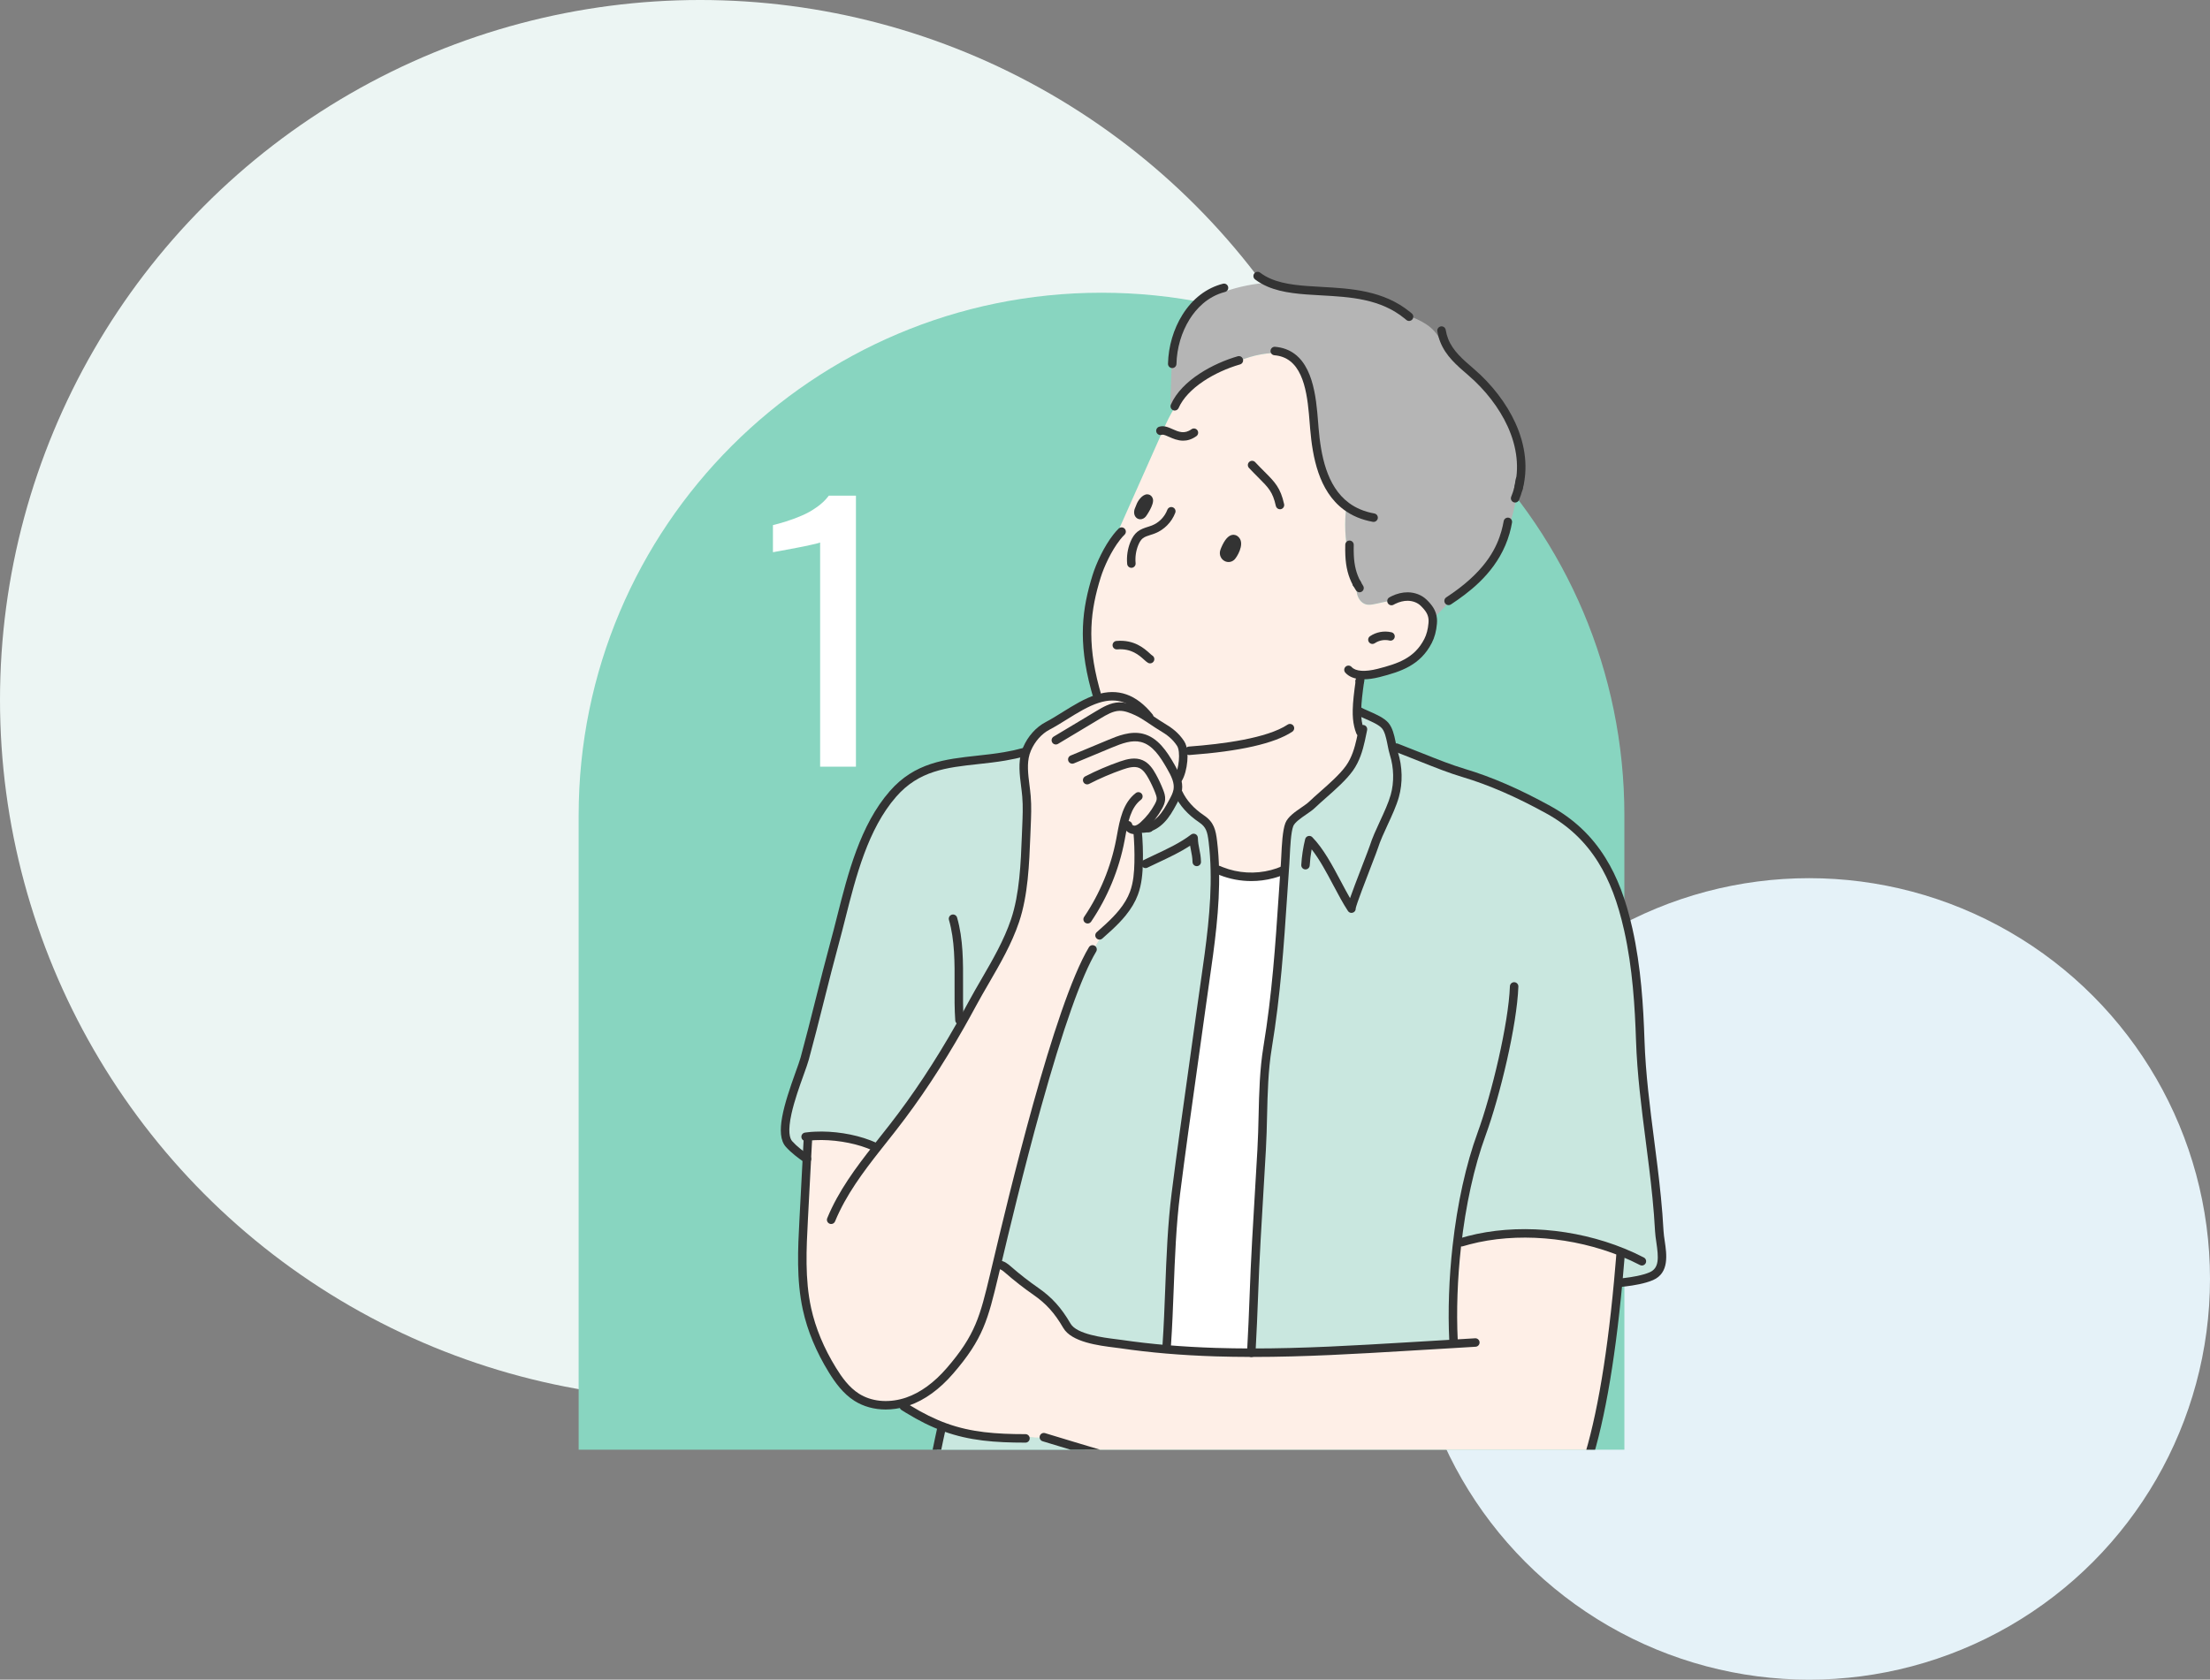
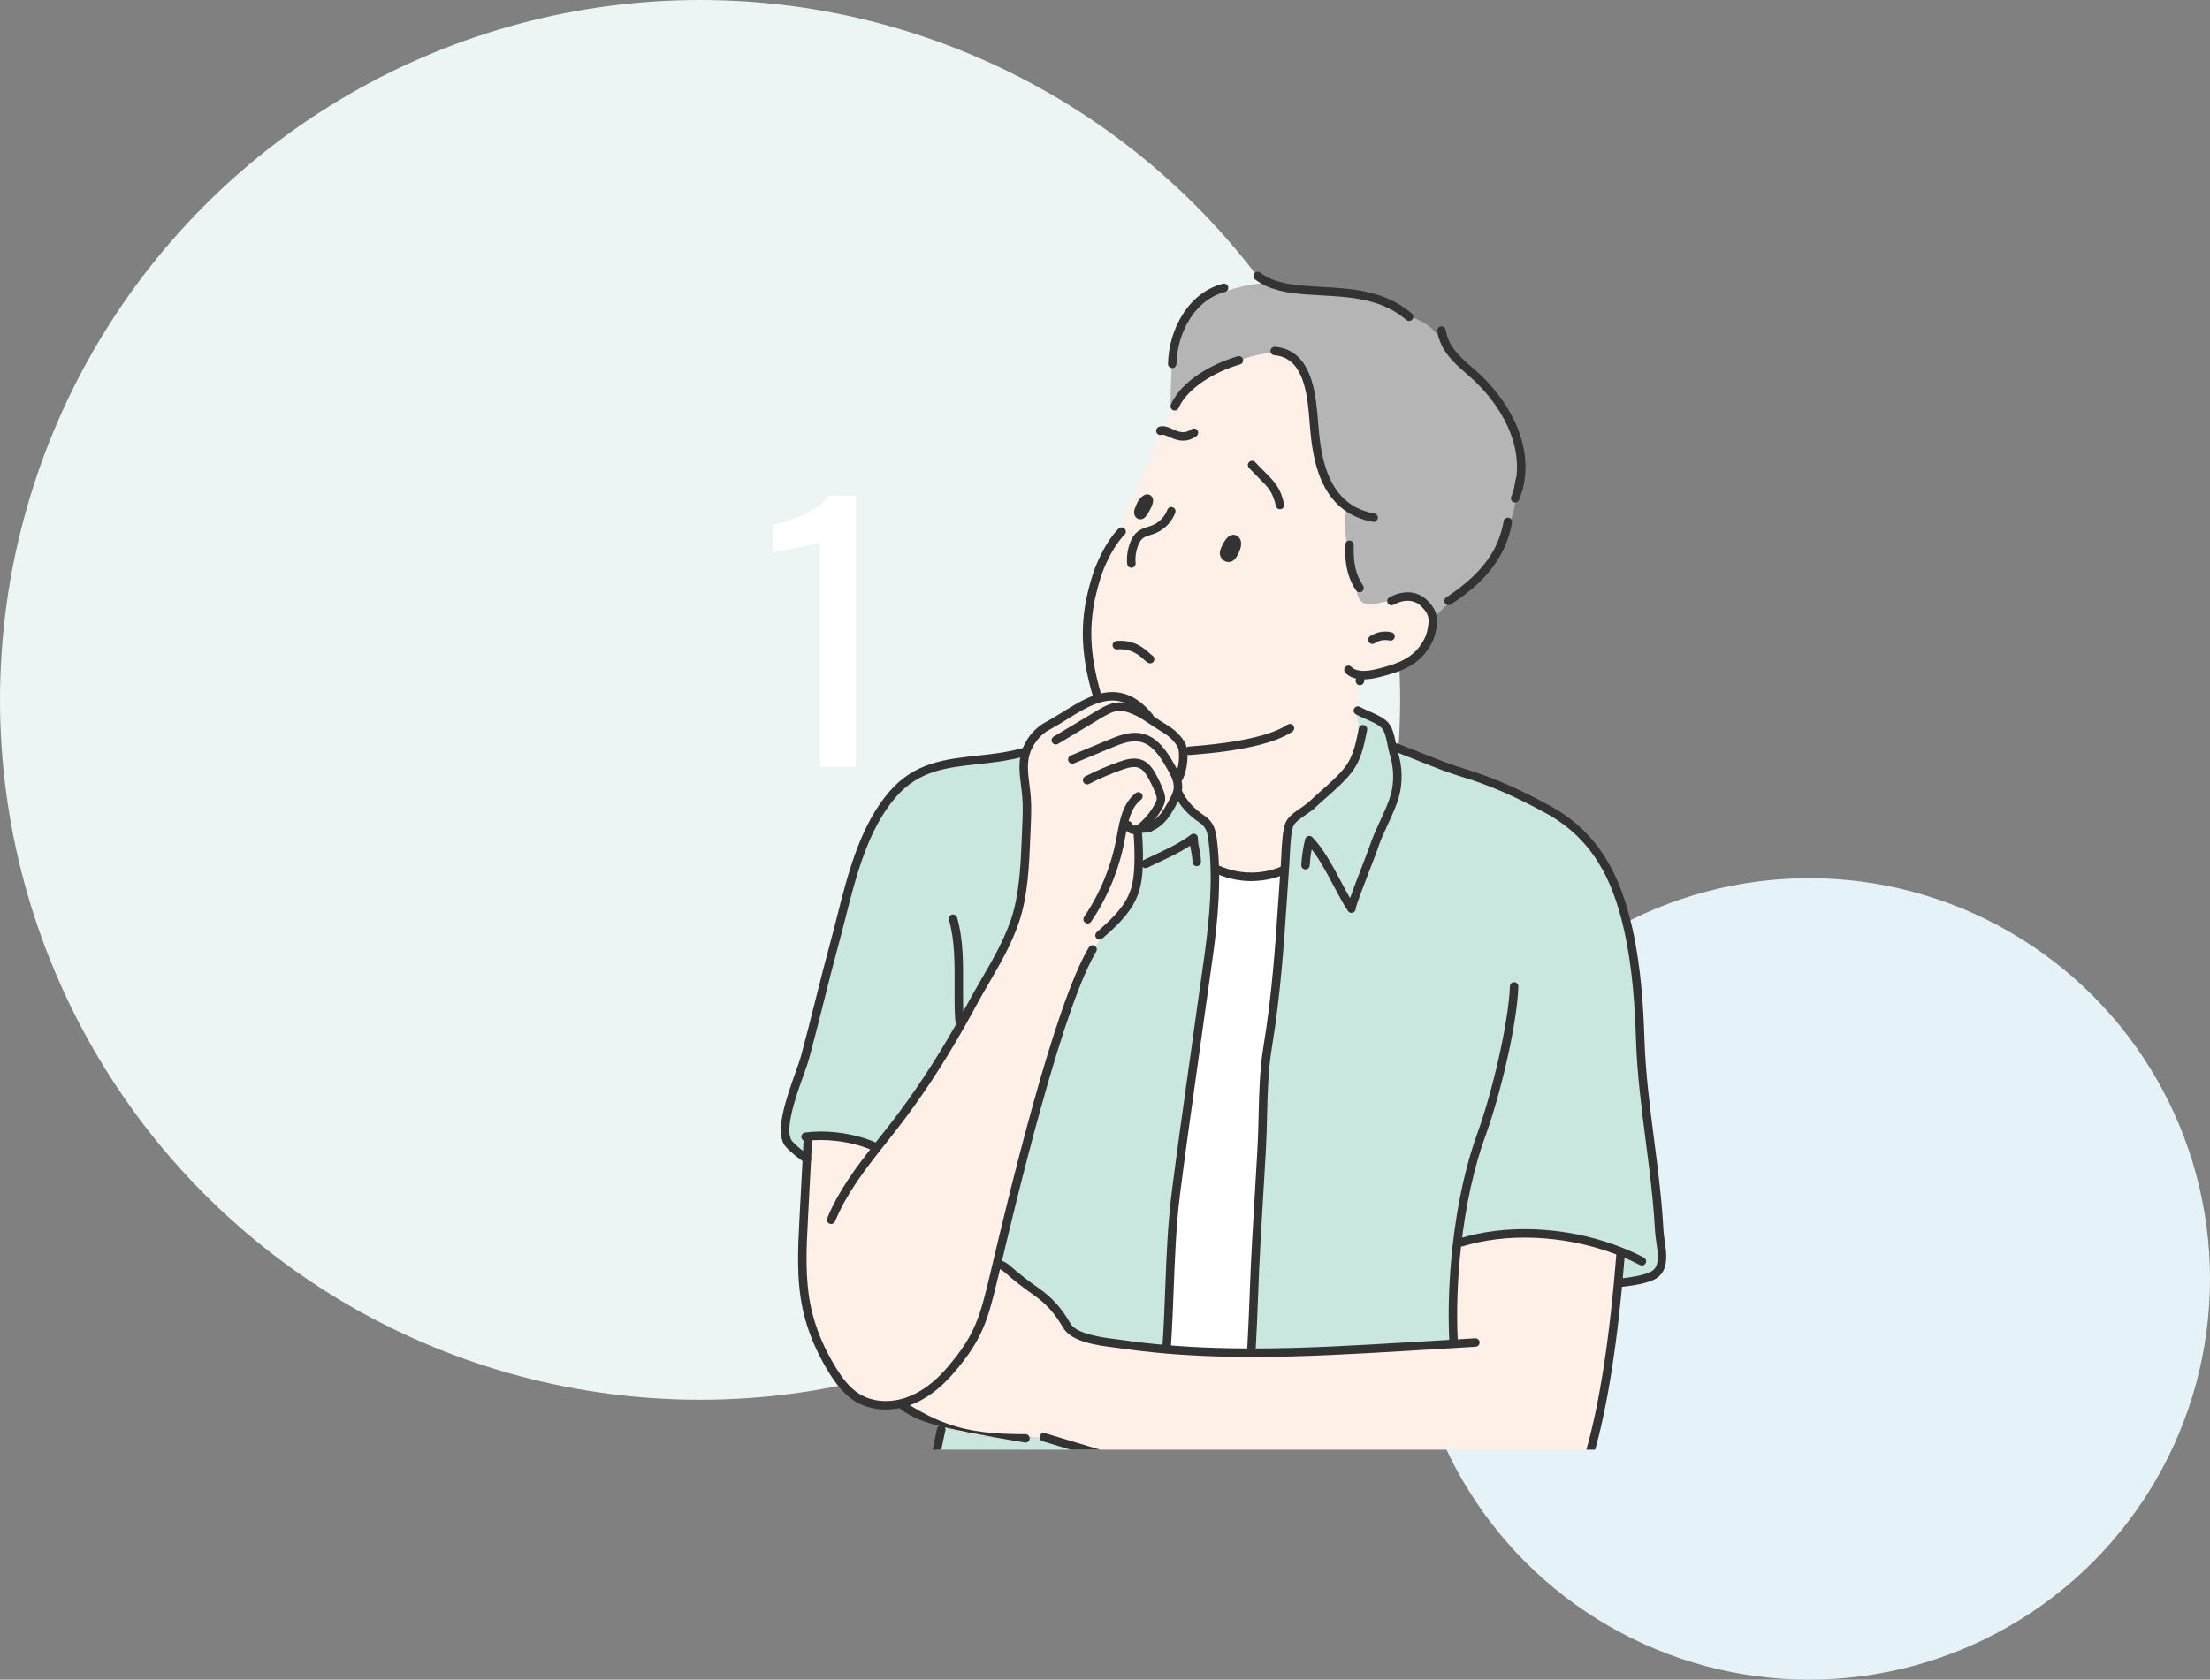
<svg xmlns="http://www.w3.org/2000/svg" width="317" height="241" viewBox="0 0 317 241" fill="none">
  <rect x="0" y="0" width="317" height="241" fill="#808080" stroke="none" />
  <circle cx="100.417" cy="100.417" r="100.417" fill="#ECF5F3" />
  <circle cx="259.5" cy="183.5" r="57.5" fill="#E5F2F8" />
-   <path d="M83 117C83 75.579 116.579 42 158 42C199.421 42 233 75.579 233 117V208H83V117Z" fill="#88D5C0" />
  <path d="M117.638 110V77.84C117.606 77.872 117.238 77.968 116.534 78.128C115.862 78.288 115.094 78.448 114.23 78.608C113.366 78.768 112.598 78.912 111.926 79.04C111.254 79.168 110.902 79.232 110.87 79.232V75.344C111.414 75.216 112.038 75.04 112.742 74.816C113.478 74.592 114.214 74.32 114.95 74C115.718 73.68 116.438 73.28 117.11 72.8C117.814 72.32 118.406 71.76 118.886 71.12H122.774V110H117.638Z" fill="white" />
  <g clip-path="url(#clip0_24_168)">
    <g clip-path="url(#clip1_24_168)">
      <path d="M211.815 218.954C211.671 218.943 211.525 218.935 211.381 218.921C208.04 218.683 204.702 218.251 201.38 217.809C194.352 216.876 187.328 215.894 180.383 214.48C180.06 214.414 179.734 214.347 179.412 214.278C175.069 213.367 170.762 212.291 166.48 211.122C160.926 209.605 155.407 207.93 149.898 206.258C148.974 206.322 148.041 206.297 147.119 206.186L147.094 206.38C142.447 206.38 139.009 206.049 135.563 204.799C133.839 204.178 132.114 203.326 130.232 202.169C130.05 201.867 129.879 201.555 129.725 201.237C129.882 201.192 130.04 201.14 130.194 201.088C132.581 200.256 134.606 198.598 136.259 196.686C140.422 191.875 141.109 189.205 142.597 183.016C142.696 182.601 142.826 182.06 142.981 181.405L143.265 181.471C143.786 181.471 144.225 181.841 144.62 182.186C145.878 183.286 147.199 184.316 148.571 185.271C150.447 186.572 151.73 187.976 153.038 190.222C154.228 192.264 159.075 192.596 160.785 192.847C162.957 193.164 165.139 193.414 167.327 193.598C169.67 193.797 172.02 193.927 174.371 194.002C176.074 194.055 177.775 194.079 179.478 194.082H179.503C186.934 194.09 194.358 193.651 201.769 193.209C204.104 193.071 206.438 192.93 208.772 192.791C208.788 192.653 208.805 192.518 208.821 192.38L208.49 192.341C208.289 188.174 208.441 183.501 208.962 178.832C209.558 178.61 210.134 178.332 210.676 178L210.662 177.947C217.673 176.11 225.983 176.925 232.814 179.719C232.729 180.069 232.643 180.418 232.558 180.769L232.39 180.755C232.302 181.841 232.211 182.896 232.114 183.921C229.589 211.12 224.741 217.686 222.454 218.534C221.53 218.877 220.537 218.965 219.552 219.023C216.972 219.175 214.392 219.122 211.816 218.951L211.815 218.954Z" fill="#FEEFE7" />
      <path d="M194.772 101.96C195.832 102.576 197.909 103.183 198.696 104.12C199.163 104.679 199.383 105.574 199.562 106.447C199.985 106.77 200.456 107.033 200.953 107.224L200.851 107.486C204.882 109.059 207.31 110.119 209.989 110.921C214.192 112.178 218.242 114.057 222.091 116.18C228.925 119.947 231.899 125.962 233.56 133.376C234.731 138.599 235.097 143.941 235.274 149.251C235.476 155.367 236.411 161.417 237.15 167.48C237.52 170.526 237.846 173.576 238.005 176.638C238.116 178.768 239.328 182.034 236.864 183.109C235.807 183.567 234.281 183.83 233.059 183.974L233.054 183.924H232.116C232.212 182.899 232.303 181.844 232.392 180.758L232.56 180.772C232.645 180.421 232.731 180.072 232.816 179.722C225.985 176.927 217.674 176.112 210.664 177.95L210.678 178.003C210.137 178.335 209.56 178.614 208.964 178.835C208.443 183.504 208.291 188.177 208.492 192.344L208.823 192.383C208.807 192.521 208.79 192.657 208.774 192.794C206.439 192.932 204.105 193.073 201.771 193.212C194.36 193.654 186.936 194.093 179.505 194.085V193.662C179.817 188.128 179.894 183.477 180.217 177.895C180.468 173.584 180.719 169.271 180.97 164.96C181.255 160.091 181.031 155.103 181.825 150.284C183.282 141.439 183.669 133.541 184.286 124.652C184.303 124.423 184.32 124.194 184.336 123.963C184.43 122.654 184.466 119.518 184.943 118.307C185.374 117.213 187.35 116.278 188.183 115.48C189.788 113.945 192.249 112.052 193.555 110.239C194.422 109.031 194.857 107.619 195.18 106.185C194.852 105.55 194.713 104.818 194.785 104.105L194.835 104.094C194.68 103.42 194.625 102.685 194.645 101.861C194.661 101.906 194.675 101.946 194.689 101.991L194.774 101.961L194.772 101.96Z" fill="#C9E7DF" />
      <path d="M193.125 72.646C189.847 70.215 188.899 65.721 188.534 61.502C188.231 57.975 188.074 52.063 184.194 50.653C181.996 50.523 179.767 50.913 177.744 51.792L177.708 51.704C174.215 52.709 169.939 55.059 168.506 58.297L167.869 58.001C167.934 56.066 168.001 54.135 168.067 52.2L168.144 52.203C168.251 47.599 170.851 42.507 175.571 41.299L175.746 41.805C177.771 41.106 179.89 40.686 182.025 40.553C187.378 42.869 195.834 40.279 201.888 45.25C202.834 45.596 203.767 45.98 204.6 46.541C205.466 47.124 206.223 47.925 206.622 48.882L207.15 48.826C207.879 50.692 209.371 51.979 211.024 53.397C215.701 57.415 219.505 63.859 217.792 70.126C217.401 72.267 216.871 74.384 216.214 76.459L215.944 76.376C214.743 80.576 211.866 83.365 208.771 85.544C207.686 86.63 206.599 87.719 205.512 88.805C205.432 87.879 204.96 87.21 204.199 86.47C203.611 85.901 202.778 85.605 201.953 85.591C201.233 85.58 200.52 85.77 199.875 86.089C199.034 86.271 198.19 86.456 197.348 86.636C196.87 86.742 196.368 86.843 195.902 86.705C195.245 86.508 194.802 85.86 194.652 85.188C194.544 84.705 194.561 84.205 194.616 83.71C194.613 83.707 194.616 83.707 194.616 83.707C193.918 82.411 193.651 81.11 193.585 79.665L193.419 79.673C192.922 77.371 192.822 74.984 193.126 72.646H193.125Z" fill="#B5B5B5" />
      <path d="M164.634 118.777C165.365 118.58 166.03 118.13 166.56 117.583C167.255 116.864 167.749 115.98 168.226 115.099C168.51 114.58 168.794 114.044 168.91 113.466C168.971 113.551 169.043 113.634 169.12 113.709L169.032 113.794C169.755 115.333 170.949 116.544 172.345 117.486C173.595 118.328 173.788 119.233 173.973 120.755C174.136 122.114 174.227 123.482 174.254 124.853C174.403 131.351 173.225 137.959 172.356 144.323C171.131 153.3 169.796 162.262 168.662 171.251C167.765 178.347 167.848 185.827 167.357 192.965L167.396 192.97C167.385 193.039 167.374 193.106 167.362 193.175L167.327 193.6C165.139 193.415 162.957 193.166 160.785 192.849C159.075 192.598 154.227 192.266 153.038 190.224C151.73 187.978 150.448 186.574 148.571 185.273C147.199 184.32 145.878 183.288 144.62 182.188C144.225 181.843 143.786 181.473 143.265 181.473L142.981 181.407C145.034 172.757 151.724 144.553 156.716 136.221L156.873 136.263C157.477 135.116 158.2 134.03 159.025 133.029C159.732 132.374 160.41 131.689 161.006 130.954C161.693 130.105 162.269 129.191 162.65 128.166C163.168 126.779 163.29 125.275 163.326 123.794C163.362 122.239 163.31 120.68 163.163 119.132L163.119 119.006C163.384 118.917 163.624 118.757 163.845 118.578C164.099 118.672 164.363 118.738 164.631 118.777H164.634Z" fill="#C9E7DF" />
      <path d="M194.643 101.86C194.623 102.684 194.678 103.419 194.833 104.093L194.783 104.104C194.711 104.817 194.849 105.549 195.178 106.184C194.855 107.619 194.419 109.03 193.553 110.238C192.248 112.051 189.787 113.943 188.181 115.479C187.348 116.278 185.372 117.212 184.941 118.306C184.464 119.517 184.428 122.653 184.334 123.962C184.318 124.192 184.301 124.421 184.284 124.651C183.717 124.988 183.101 125.242 182.463 125.411V125.425C180.082 126.047 177.503 125.906 175.212 125.003L175.204 125.022C174.878 125.033 174.556 124.972 174.254 124.854C174.227 123.483 174.136 122.115 173.973 120.756C173.788 119.233 173.595 118.329 172.345 117.487C170.949 116.545 169.755 115.334 169.032 113.795L169.12 113.71C169.043 113.635 168.971 113.553 168.91 113.467C168.926 113.395 168.938 113.321 168.946 113.246C169.009 112.74 168.929 112.243 168.772 111.76L169.02 111.683C169.693 110.566 170.054 107.756 169.334 106.67C168.615 105.584 167.77 104.943 166.65 104.279C166.266 104.053 165.852 103.776 165.428 103.492C165.202 103.339 164.97 103.184 164.74 103.033L164.843 102.878C162.348 99.8 159.865 99.491 157.451 100.253L157.415 100.096C156.944 99.928 156.621 99.408 156.684 98.908L157.084 98.802C155.332 92.334 155.722 87.772 157.297 82.698C157.826 80.993 158.933 78.656 160.18 77.072L160.05 76.959C162.302 71.902 164.553 66.846 166.802 61.785C166.805 61.777 166.807 61.771 166.81 61.763C167.328 60.605 167.883 59.406 168.586 58.35L168.503 58.298C169.936 55.059 174.212 52.71 177.705 51.705L177.741 51.793C179.763 50.914 181.993 50.525 184.191 50.654C188.071 52.063 188.227 57.977 188.531 61.503C188.896 65.722 189.844 70.216 193.122 72.647C192.818 74.985 192.918 77.373 193.415 79.674L193.581 79.666C193.646 81.111 193.915 82.412 194.612 83.708C194.612 83.708 194.609 83.708 194.612 83.711C194.556 84.206 194.54 84.706 194.648 85.189C194.796 85.861 195.241 86.51 195.898 86.706C196.365 86.844 196.867 86.742 197.343 86.637C198.185 86.458 199.029 86.272 199.871 86.09C200.517 85.772 201.229 85.582 201.948 85.592C202.774 85.606 203.607 85.901 204.195 86.471C204.956 87.211 205.428 87.88 205.508 88.806C205.527 89.004 205.524 89.217 205.505 89.445C205.43 90.315 205.238 91.188 204.835 91.967C203.325 94.899 200.859 95.764 197.716 96.563C197.027 96.737 196.093 96.909 195.233 96.85C195.175 97.135 195.117 97.416 195.062 97.7C195.062 97.706 195.059 97.712 195.059 97.717C194.83 99.347 194.664 100.695 194.64 101.859L194.643 101.86ZM176.63 79.867C176.947 79.577 177.737 78.129 177.289 77.556C176.712 76.816 176.015 78.15 175.738 78.797C175.67 78.957 175.62 79.098 175.601 79.184C175.449 79.844 176.175 80.284 176.63 79.867ZM163.894 73.713C164.101 73.458 164.901 72.121 164.783 71.743C164.593 71.123 163.784 72.029 163.582 72.602C163.533 72.743 163.323 73.227 163.306 73.302C163.179 73.888 163.596 74.082 163.894 73.713V73.713Z" fill="#FEEFE7" />
      <path d="M167.396 192.971L167.357 192.966C167.848 185.828 167.765 178.348 168.662 171.252C169.796 162.263 171.131 153.302 172.356 144.324C173.226 137.96 174.403 131.352 174.254 124.854C174.555 124.972 174.878 125.033 175.204 125.022L175.212 125.003C177.502 125.906 180.082 126.047 182.463 125.425V125.411C183.101 125.243 183.716 124.988 184.284 124.651C183.666 133.54 183.28 141.438 181.824 150.283C181.029 155.102 181.253 160.09 180.968 164.959C180.717 169.27 180.466 173.583 180.215 177.894C179.892 183.476 179.815 188.127 179.503 193.661C179.495 193.802 179.487 193.943 179.478 194.084C177.775 194.081 176.074 194.057 174.371 194.004C172.02 193.929 169.67 193.799 167.327 193.6L167.362 193.175C167.374 193.106 167.385 193.039 167.396 192.97V192.971Z" fill="white" />
      <path d="M167.068 228.447V228.985H131.196C131.754 221.707 133.171 213.729 134.703 206.517C135.16 206.056 135.467 205.444 135.563 204.801C139.009 206.05 142.447 206.381 147.094 206.381L147.119 206.188C148.04 206.298 148.974 206.323 149.898 206.259C155.408 207.931 160.926 209.606 166.48 211.123C166.518 211.377 166.555 211.629 166.587 211.883L166.99 211.872C167.175 217.314 166.844 223.008 167.067 228.447H167.068Z" fill="#C9E7DF" />
      <path d="M137.719 147.189C134.838 152.262 131.662 157.17 128.073 161.771C127.312 162.747 126.533 163.719 125.766 164.697L125.716 164.659C125.369 164.484 125.002 164.324 124.616 164.178C122.315 163.294 119.404 162.86 116.918 162.982C116.543 162.996 116.179 163.026 115.828 163.073L115.881 163.512C115.873 163.688 115.861 163.863 115.853 164.04C115.815 164.786 115.776 165.533 115.735 166.279C114.86 165.669 113.909 164.964 113.183 164.154C111.257 162.013 114.794 154.19 115.426 151.885C116.869 146.61 118.29 140.5 119.734 135.225C121.621 128.323 123.114 119.613 128.085 113.918C132.492 108.872 138.164 109.541 144.113 108.527C144.996 108.378 145.885 108.193 146.776 107.944L147.104 108.047C146.522 110.006 147.065 112.186 147.239 114.264C147.361 115.687 147.3 117.118 147.239 118.547C147.054 122.905 147 127.956 145.597 132.107C144.155 136.39 141.558 140.151 139.43 144.1C138.873 145.136 138.302 146.167 137.72 147.192L137.719 147.189Z" fill="#C9E7DF" />
      <path d="M137.719 147.189C138.301 146.164 138.872 145.133 139.429 144.097C141.556 140.148 144.153 136.387 145.596 132.104C146.999 127.953 147.053 122.902 147.238 118.544C147.299 117.116 147.36 115.684 147.238 114.261C147.064 112.182 146.521 110.003 147.103 108.044C147.164 107.839 147.238 107.64 147.324 107.442C147.914 106.082 148.937 104.847 150.251 104.159C152.538 102.959 154.958 101.036 157.453 100.251C159.867 99.489 162.35 99.798 164.845 102.876L164.743 103.031C164.971 103.183 165.203 103.339 165.43 103.49C165.855 103.774 166.269 104.05 166.652 104.277C167.772 104.94 168.617 105.581 169.337 106.668C170.056 107.754 169.695 110.564 169.022 111.681L168.774 111.758C168.931 112.241 169.011 112.739 168.948 113.244C168.94 113.319 168.929 113.393 168.912 113.465C168.797 114.043 168.512 114.578 168.228 115.098C167.75 115.979 167.257 116.864 166.562 117.582C166.032 118.13 165.367 118.58 164.636 118.776H164.633C164.366 118.737 164.101 118.67 163.847 118.577C163.626 118.756 163.386 118.916 163.121 119.005L163.165 119.131C163.311 120.679 163.364 122.237 163.328 123.793C163.293 125.274 163.171 126.778 162.652 128.165C162.271 129.19 161.694 130.104 161.008 130.953C160.296 131.594 159.634 132.287 159.027 133.028C158.202 134.029 157.479 135.115 156.875 136.262L156.718 136.22C151.727 144.551 145.036 172.756 142.983 181.406C142.828 182.061 142.698 182.602 142.599 183.017C141.112 189.206 140.425 191.876 136.261 196.687C134.608 198.599 132.583 200.256 130.196 201.089C130.041 201.141 129.884 201.194 129.727 201.238C127.454 201.901 124.898 201.746 122.898 200.487C121.408 199.545 120.33 198.08 119.403 196.579C117.733 193.874 116.439 190.92 115.758 187.814C114.837 183.601 115.058 179.234 115.283 174.926C115.424 172.229 115.568 169.535 115.709 166.838C115.717 166.65 115.728 166.464 115.736 166.277C115.777 165.531 115.816 164.785 115.854 164.038L116.337 164.064C116.536 163.766 116.734 163.47 116.93 163.173L116.919 162.98C119.406 162.858 122.316 163.292 124.617 164.176C125.004 164.322 125.37 164.483 125.717 164.657L125.767 164.695C126.534 163.717 127.312 162.745 128.074 161.769C131.664 157.168 134.84 152.26 137.72 147.187L137.719 147.189Z" fill="#FEEFE7" />
      <path d="M116.918 162.981L116.929 163.174C116.733 163.471 116.535 163.766 116.336 164.065L115.853 164.039C115.861 163.863 115.873 163.689 115.881 163.511L115.828 163.072C116.178 163.025 116.543 162.995 116.918 162.981Z" fill="#FDF1EB" />
      <path d="M176.224 80.64C176.014 80.64 175.801 80.584 175.605 80.469C175.119 80.185 174.879 79.614 175.009 79.047C175.045 78.89 175.123 78.694 175.182 78.557C175.663 77.427 176.207 76.815 176.794 76.739C177.008 76.712 177.418 76.732 177.769 77.183C178.531 78.158 177.407 79.981 177.04 80.317C176.806 80.531 176.518 80.641 176.224 80.641V80.64Z" fill="#333333" />
      <path d="M163.567 74.507C163.442 74.507 163.316 74.48 163.199 74.423C162.883 74.271 162.566 73.853 162.714 73.171C162.733 73.084 162.767 72.996 162.895 72.686C162.939 72.578 162.994 72.445 163.01 72.399C163.194 71.877 163.843 70.915 164.576 70.925C164.864 70.932 165.221 71.102 165.363 71.562C165.618 72.376 164.378 74.08 164.365 74.096C164.149 74.362 163.856 74.506 163.567 74.506V74.507Z" fill="#333333" />
      <path d="M162.286 81.47C161.976 81.47 161.712 81.234 161.681 80.919C161.578 79.843 161.741 78.745 162.152 77.743C162.423 77.084 162.743 76.622 163.159 76.288C163.624 75.916 164.175 75.742 164.661 75.589C164.858 75.527 165.043 75.469 165.218 75.401C166.225 75.01 167.056 74.166 167.442 73.143C167.561 72.829 167.912 72.67 168.226 72.79C168.54 72.909 168.698 73.26 168.578 73.575C168.071 74.915 166.98 76.022 165.659 76.535C165.446 76.618 165.232 76.685 165.024 76.751C164.602 76.884 164.204 77.01 163.918 77.239C163.668 77.439 163.464 77.746 163.275 78.206C162.939 79.025 162.806 79.924 162.89 80.803C162.922 81.138 162.677 81.435 162.343 81.468C162.324 81.47 162.304 81.471 162.285 81.471L162.286 81.47Z" fill="#333333" />
      <path d="M169.711 63.227C168.916 63.227 168.226 62.92 167.693 62.683C167.342 62.527 167.011 62.38 166.782 62.369C166.729 62.367 166.682 62.373 166.642 62.386C166.324 62.492 165.98 62.32 165.873 62.001C165.767 61.683 165.939 61.338 166.257 61.232C166.438 61.171 166.635 61.146 166.838 61.154C167.297 61.175 167.729 61.368 168.186 61.571C169.055 61.957 169.876 62.323 170.903 61.589C171.176 61.394 171.555 61.457 171.75 61.731C171.944 62.004 171.882 62.384 171.608 62.579C170.934 63.061 170.294 63.227 169.711 63.227Z" fill="#333333" />
      <path d="M183.597 73.07C183.319 73.07 183.068 72.876 183.005 72.592C182.562 70.584 181.963 69.985 180.517 68.537C180.121 68.14 179.672 67.692 179.155 67.142C178.925 66.897 178.936 66.512 179.181 66.282C179.425 66.052 179.81 66.063 180.04 66.308C180.544 66.845 180.985 67.287 181.375 67.677C182.856 69.159 183.672 69.975 184.191 72.331C184.264 72.659 184.057 72.984 183.73 73.056C183.685 73.066 183.642 73.07 183.598 73.07H183.597Z" fill="#333333" />
      <path d="M168.504 58.905C168.422 58.905 168.338 58.888 168.258 58.852C167.952 58.717 167.813 58.357 167.949 58.049C169.509 54.522 174.089 52.111 177.537 51.118C177.86 51.024 178.196 51.211 178.288 51.534C178.382 51.858 178.195 52.194 177.872 52.287C176.031 52.817 174.182 53.662 172.666 54.668C170.912 55.832 169.663 57.171 169.058 58.541C168.958 58.768 168.735 58.903 168.502 58.903L168.504 58.905Z" fill="#333333" />
      <path d="M157.292 100.153C157.028 100.153 156.785 99.979 156.708 99.712C156.635 99.457 156.565 99.209 156.498 98.96C154.608 91.983 155.219 87.34 156.717 82.516C157.235 80.847 158.36 78.399 159.703 76.693C159.949 76.378 160.204 76.091 160.459 75.842C160.699 75.606 161.084 75.612 161.318 75.852C161.553 76.092 161.548 76.477 161.308 76.712C161.091 76.923 160.872 77.17 160.658 77.445C159.41 79.029 158.362 81.314 157.876 82.877C156.44 87.498 155.856 91.947 157.669 98.641C157.735 98.886 157.803 99.128 157.874 99.376C157.966 99.7 157.78 100.036 157.457 100.129C157.401 100.145 157.344 100.152 157.29 100.152L157.292 100.153Z" fill="#333333" />
      <path d="M164.967 95.181C164.866 95.181 164.763 95.156 164.668 95.102C164.487 94.999 164.314 94.843 164.096 94.645C163.416 94.03 162.281 93.001 160.244 93.176C159.91 93.205 159.615 92.956 159.587 92.621C159.558 92.286 159.806 91.991 160.141 91.963C162.703 91.743 164.139 93.043 164.911 93.741C165.048 93.866 165.204 94.007 165.268 94.043C165.56 94.21 165.662 94.581 165.496 94.873C165.384 95.07 165.179 95.181 164.967 95.181Z" fill="#333333" />
      <path d="M169.021 112.289C168.913 112.289 168.805 112.261 168.707 112.201C168.419 112.027 168.327 111.653 168.501 111.365C169.093 110.384 169.377 107.829 168.829 107.004C168.165 106.002 167.386 105.418 166.342 104.801C165.933 104.559 165.486 104.259 165.091 103.995C164.865 103.842 164.634 103.688 164.405 103.537C163.919 103.219 163.349 102.86 162.821 102.62C162.091 102.287 161.315 101.965 160.546 101.991C159.62 102.023 158.71 102.567 157.906 103.047C156.65 103.801 155.392 104.555 154.133 105.31C153.343 105.784 152.551 106.258 151.76 106.732C151.473 106.904 151.099 106.811 150.927 106.523C150.755 106.235 150.848 105.861 151.136 105.689C151.927 105.214 152.718 104.74 153.51 104.265C154.768 103.511 156.026 102.757 157.283 102.002C158.166 101.474 159.266 100.817 160.505 100.775C161.537 100.739 162.501 101.137 163.324 101.512C163.926 101.785 164.546 102.175 165.075 102.52C165.307 102.676 165.54 102.831 165.768 102.983C166.149 103.237 166.581 103.527 166.96 103.751C168.12 104.438 169.053 105.138 169.843 106.328C170.392 107.157 170.369 108.491 170.307 109.212C170.213 110.3 169.921 111.365 169.542 111.992C169.428 112.181 169.227 112.286 169.022 112.286L169.021 112.289Z" fill="#333333" />
      <path d="M163.939 119.492C163.613 119.492 163.344 119.234 163.332 118.905C163.32 118.57 163.582 118.288 163.918 118.276C164.095 118.27 164.282 118.24 164.474 118.189C164.798 118.101 165.131 118.294 165.218 118.618C165.305 118.943 165.113 119.276 164.789 119.364C164.508 119.44 164.229 119.482 163.961 119.491C163.954 119.491 163.947 119.491 163.939 119.491V119.492Z" fill="#333333" />
      <path d="M164.633 119.385C164.365 119.385 164.12 119.205 164.047 118.934C163.96 118.609 164.152 118.276 164.476 118.189C165.202 117.994 165.773 117.521 166.123 117.158C166.744 116.517 167.201 115.715 167.692 114.807C167.978 114.286 168.22 113.819 168.315 113.344C168.316 113.338 168.317 113.333 168.319 113.327C168.328 113.287 168.336 113.237 168.343 113.175C168.391 112.795 168.342 112.395 168.196 111.944C168.177 111.888 168.157 111.83 168.136 111.771C167.951 111.267 167.68 110.778 167.397 110.281C166.426 108.58 165.337 106.884 163.655 106.463C162.351 106.139 160.971 106.643 159.431 107.283C158.533 107.658 157.635 108.032 156.737 108.406C155.839 108.78 154.941 109.153 154.043 109.527C153.734 109.656 153.378 109.51 153.249 109.2C153.12 108.889 153.266 108.534 153.576 108.404C154.474 108.03 155.372 107.656 156.27 107.281C157.168 106.907 158.066 106.534 158.964 106.16C160.309 105.6 162.15 104.835 163.949 105.283C166.096 105.819 167.399 107.833 168.452 109.678C168.749 110.2 169.058 110.759 169.275 111.347C169.301 111.417 169.325 111.491 169.35 111.564C169.554 112.193 169.619 112.765 169.55 113.319C169.539 113.415 169.525 113.508 169.506 113.592C169.376 114.23 169.092 114.784 168.76 115.389C168.227 116.374 167.726 117.252 166.997 118.004C166.341 118.681 165.579 119.151 164.792 119.362C164.74 119.376 164.687 119.383 164.634 119.383L164.633 119.385Z" fill="#333333" />
      <path d="M162.742 119.684C162.059 119.684 161.326 119.246 161.209 118.499C161.156 118.167 161.383 117.856 161.714 117.803C162.045 117.751 162.356 117.978 162.408 118.309C162.418 118.375 162.6 118.489 162.788 118.464C162.828 118.459 162.874 118.448 162.921 118.432C163.085 118.377 163.253 118.276 163.457 118.11C163.521 118.056 163.584 118 163.643 117.945C164.443 117.217 165.11 116.366 165.628 115.412C165.76 115.172 165.896 114.899 165.915 114.647C165.936 114.369 165.822 114.052 165.704 113.75C165.427 113.036 165.1 112.339 164.731 111.676C164.403 111.082 163.99 110.443 163.403 110.187C162.729 109.895 161.857 110.125 161.016 110.417C159.376 110.99 157.762 111.683 156.22 112.475C155.921 112.628 155.556 112.511 155.402 112.212C155.249 111.913 155.366 111.547 155.665 111.393C157.257 110.574 158.924 109.86 160.617 109.268C161.691 108.895 162.829 108.614 163.886 109.071C164.809 109.473 165.368 110.316 165.794 111.087C166.188 111.797 166.538 112.544 166.836 113.308C166.998 113.72 167.167 114.206 167.127 114.74C167.089 115.225 166.887 115.648 166.694 115.998C166.113 117.068 165.361 118.027 164.463 118.844C164.393 118.908 164.315 118.977 164.237 119.044C164.234 119.047 164.231 119.049 164.228 119.052C163.905 119.315 163.614 119.484 163.312 119.586C163.192 119.627 163.067 119.658 162.947 119.673C162.88 119.682 162.812 119.686 162.743 119.686L162.742 119.684Z" fill="#333333" />
      <path d="M156.008 132.505C155.891 132.505 155.772 132.471 155.667 132.4C155.39 132.211 155.318 131.833 155.506 131.555C157.767 128.222 159.357 124.37 160.108 120.415C160.148 120.208 160.186 119.998 160.225 119.787C160.618 117.639 161.066 115.204 162.918 113.783C163.185 113.58 163.566 113.63 163.77 113.897C163.973 114.164 163.923 114.546 163.656 114.75C162.175 115.885 161.791 117.981 161.419 120.007C161.38 120.221 161.341 120.433 161.301 120.642C160.519 124.758 158.863 128.768 156.51 132.238C156.393 132.411 156.202 132.504 156.007 132.504L156.008 132.505Z" fill="#333333" />
      <path d="M157.714 134.815C157.545 134.815 157.377 134.745 157.256 134.607C157.036 134.353 157.061 133.969 157.314 133.748C157.787 133.334 158.212 132.952 158.612 132.582C159.41 131.842 160.021 131.202 160.533 130.571C161.248 129.689 161.753 128.833 162.08 127.954C162.586 126.6 162.686 125.085 162.718 123.78C162.753 122.237 162.7 120.693 162.558 119.19C162.527 118.856 162.772 118.559 163.106 118.527C163.441 118.496 163.736 118.741 163.768 119.076C163.914 120.625 163.97 122.218 163.933 123.808C163.898 125.216 163.787 126.858 163.218 128.379C162.845 129.383 162.275 130.35 161.477 131.337C160.927 132.016 160.278 132.695 159.437 133.475C159.028 133.854 158.595 134.243 158.114 134.664C157.998 134.764 157.856 134.814 157.714 134.814V134.815Z" fill="#333333" />
      <path d="M170.58 108.332C170.265 108.332 169.998 108.088 169.974 107.768C169.95 107.434 170.201 107.142 170.535 107.117C175.369 106.761 181.749 105.927 184.693 103.97C184.973 103.785 185.349 103.861 185.536 104.141C185.721 104.42 185.645 104.798 185.366 104.984C182.826 106.672 177.866 107.799 170.625 108.331C170.61 108.332 170.595 108.333 170.58 108.333V108.332Z" fill="#333333" />
      <path d="M168.144 52.812C168.144 52.812 168.134 52.812 168.13 52.812C167.795 52.804 167.528 52.525 167.537 52.189C167.595 49.696 168.332 47.198 169.613 45.154C171.057 42.849 173.066 41.312 175.421 40.709C175.746 40.626 176.077 40.823 176.16 41.148C176.243 41.474 176.046 41.805 175.721 41.889C173.135 42.55 171.531 44.382 170.641 45.801C169.475 47.661 168.804 49.941 168.75 52.218C168.742 52.548 168.472 52.812 168.143 52.812H168.144Z" fill="#333333" />
      <path d="M202.117 46.05C201.973 46.05 201.829 46 201.714 45.896C201.655 45.844 201.589 45.789 201.513 45.729C201.51 45.726 201.506 45.724 201.503 45.721C198.01 42.852 193.684 42.612 189.501 42.379C186.678 42.222 184.011 42.074 181.784 41.111C181.136 40.831 180.545 40.488 180.026 40.091C179.759 39.887 179.708 39.505 179.911 39.238C180.115 38.972 180.496 38.92 180.763 39.124C181.209 39.465 181.701 39.75 182.265 39.994C184.294 40.872 186.856 41.014 189.568 41.165C193.74 41.396 198.468 41.658 202.267 44.776C202.361 44.85 202.443 44.919 202.519 44.987C202.77 45.21 202.793 45.594 202.57 45.846C202.45 45.98 202.284 46.049 202.115 46.049L202.117 46.05Z" fill="#333333" />
      <path d="M217.328 72.103C217.251 72.103 217.174 72.088 217.098 72.057C216.787 71.93 216.638 71.574 216.766 71.264C216.941 70.836 217.089 70.399 217.205 69.967C217.955 67.224 217.625 64.182 216.252 61.171C215.051 58.54 213.054 55.943 210.628 53.859C208.954 52.423 207.373 51.066 206.584 49.048C206.397 48.577 206.258 48.064 206.172 47.528C206.119 47.196 206.344 46.884 206.676 46.831C207.007 46.778 207.319 47.003 207.372 47.336C207.443 47.784 207.559 48.211 207.715 48.603C208.393 50.341 209.796 51.543 211.419 52.937C213.976 55.133 216.085 57.878 217.356 60.667C218.85 63.941 219.203 67.268 218.378 70.289C218.248 70.767 218.084 71.252 217.891 71.726C217.794 71.962 217.568 72.105 217.328 72.105V72.103Z" fill="#333333" />
      <path d="M207.785 86.825C207.587 86.825 207.394 86.728 207.276 86.551C207.092 86.27 207.169 85.893 207.45 85.709C207.775 85.494 208.1 85.272 208.419 85.047C213.373 81.56 214.751 78.333 215.359 76.209C215.494 75.725 215.602 75.255 215.687 74.773C215.745 74.443 216.06 74.222 216.39 74.279C216.72 74.337 216.942 74.652 216.883 74.984C216.792 75.506 216.676 76.016 216.528 76.541C215.154 81.348 211.642 84.266 209.119 86.042C208.791 86.273 208.454 86.502 208.119 86.724C208.015 86.792 207.9 86.825 207.786 86.825H207.785Z" fill="#333333" />
      <path d="M195.012 84.982C194.816 84.982 194.622 84.886 194.505 84.709C194.349 84.474 194.205 84.234 194.079 83.997C193.92 83.701 194.031 83.332 194.326 83.173C194.621 83.014 194.99 83.125 195.149 83.42C195.258 83.624 195.382 83.831 195.517 84.036C195.702 84.316 195.626 84.694 195.346 84.879C195.243 84.948 195.126 84.981 195.011 84.981L195.012 84.982Z" fill="#333333" />
      <path d="M194.615 84.317C194.4 84.317 194.19 84.201 194.08 83.997C193.394 82.725 193.053 81.398 192.975 79.693C192.953 79.207 192.949 78.703 192.964 78.151C192.973 77.816 193.253 77.551 193.588 77.559C193.923 77.568 194.188 77.847 194.179 78.184C194.165 78.705 194.169 79.18 194.189 79.638C194.258 81.149 194.554 82.316 195.149 83.419C195.308 83.715 195.197 84.084 194.903 84.243C194.811 84.293 194.712 84.317 194.615 84.317Z" fill="#333333" />
      <path d="M195.592 97.47C195.455 97.47 195.323 97.466 195.194 97.457C194.215 97.389 193.467 97.071 192.969 96.512C192.745 96.262 192.768 95.878 193.018 95.653C193.268 95.43 193.651 95.452 193.875 95.702C194.155 96.016 194.626 96.198 195.277 96.244C195.907 96.286 196.701 96.193 197.57 95.973C200.517 95.224 202.885 94.433 204.297 91.688C204.622 91.06 204.826 90.287 204.902 89.392C204.92 89.19 204.921 89.018 204.906 88.865C204.847 88.181 204.54 87.652 203.774 86.907C203.322 86.47 202.654 86.213 201.94 86.2C201.359 86.192 200.738 86.342 200.14 86.635C200.054 86.677 199.972 86.72 199.894 86.766C199.604 86.933 199.232 86.834 199.065 86.542C198.898 86.251 198.999 85.879 199.289 85.712C199.392 85.652 199.5 85.595 199.608 85.542C200.373 85.165 201.188 84.974 201.961 84.984C202.98 85.001 203.949 85.383 204.619 86.033C205.335 86.728 206.01 87.54 206.115 88.753C206.136 88.974 206.136 89.22 206.112 89.495C206.022 90.551 205.774 91.475 205.376 92.246C203.735 95.434 201.005 96.354 197.868 97.151C197.031 97.362 196.267 97.468 195.592 97.468V97.47Z" fill="#333333" />
      <path d="M196.859 92.393C196.663 92.393 196.472 92.299 196.354 92.125C196.167 91.846 196.24 91.468 196.518 91.281C197.411 90.676 198.532 90.473 199.593 90.72C199.92 90.796 200.122 91.124 200.046 91.45C199.97 91.777 199.643 91.981 199.317 91.904C198.585 91.733 197.812 91.874 197.199 92.288C197.094 92.358 196.976 92.393 196.86 92.393H196.859Z" fill="#333333" />
-       <path d="M195.114 105.621C194.873 105.621 194.646 105.477 194.55 105.24C194.42 104.914 194.315 104.571 194.239 104.222C194.081 103.532 194.013 102.753 194.034 101.845C194.06 100.681 194.215 99.37 194.459 97.633C194.506 97.3 194.813 97.068 195.146 97.115C195.478 97.161 195.71 97.469 195.663 97.802C195.425 99.495 195.273 100.767 195.249 101.873C195.23 102.679 195.287 103.36 195.424 103.956C195.487 104.246 195.572 104.523 195.677 104.785C195.803 105.097 195.651 105.451 195.34 105.576C195.266 105.606 195.189 105.62 195.113 105.62L195.114 105.621Z" fill="#333333" />
      <path d="M195.065 98.31C195.035 98.31 195.007 98.308 194.977 98.304C194.645 98.256 194.415 97.947 194.462 97.614L194.496 97.384C194.518 97.227 194.541 97.066 194.566 96.905C194.615 96.572 194.924 96.343 195.256 96.393C195.588 96.442 195.817 96.751 195.767 97.084C195.744 97.243 195.721 97.401 195.698 97.556L195.665 97.789C195.622 98.092 195.361 98.31 195.065 98.31Z" fill="#333333" />
      <path d="M208.489 192.953C208.167 192.953 207.899 192.699 207.883 192.374C207.676 188.103 207.84 183.398 208.358 178.767C209.033 172.702 210.273 167.083 211.942 162.518C213.976 156.955 216.391 146.791 216.58 141.513C216.592 141.178 216.872 140.915 217.208 140.927C217.543 140.94 217.806 141.221 217.793 141.557C217.595 147.104 215.152 157.277 213.083 162.936C211.446 167.411 210.23 172.932 209.565 178.902C209.055 183.469 208.893 188.107 209.097 192.315C209.113 192.65 208.855 192.935 208.519 192.952C208.509 192.952 208.499 192.952 208.49 192.952L208.489 192.953Z" fill="#333333" />
      <path d="M179.478 194.707C179.143 194.707 178.871 194.434 178.871 194.098V194.084C178.871 194.072 178.871 194.061 178.872 194.049L178.897 193.626C179.049 190.927 179.147 188.393 179.241 185.943C179.34 183.374 179.443 180.718 179.609 177.859L180.362 164.924C180.456 163.313 180.494 161.655 180.532 160.052C180.608 156.801 180.687 153.441 181.223 150.185C182.469 142.616 182.934 135.673 183.426 128.32C183.508 127.099 183.59 125.864 183.678 124.609L183.728 123.92C183.747 123.647 183.764 123.291 183.784 122.88C183.86 121.297 183.964 119.129 184.376 118.084C184.725 117.197 185.757 116.487 186.668 115.861C187.099 115.565 187.506 115.284 187.76 115.042C188.247 114.575 188.801 114.086 189.387 113.569C190.698 112.413 192.183 111.101 193.059 109.883C193.911 108.697 194.308 107.28 194.585 106.052C194.68 105.634 194.766 105.207 194.85 104.793L194.908 104.505C194.975 104.176 195.296 103.963 195.624 104.03C195.953 104.097 196.164 104.418 196.098 104.747L196.041 105.033C195.956 105.453 195.869 105.888 195.769 106.319C195.467 107.666 195.024 109.228 194.045 110.593C193.089 111.922 191.549 113.281 190.19 114.481C189.613 114.99 189.069 115.47 188.6 115.92C188.276 116.231 187.829 116.538 187.356 116.862C186.627 117.364 185.719 117.988 185.506 118.529C185.168 119.387 185.066 121.523 184.998 122.936C184.978 123.356 184.961 123.718 184.941 124.006L184.891 124.694C184.804 125.947 184.721 127.18 184.64 128.4C184.146 135.782 183.679 142.755 182.424 150.382C181.9 153.554 181.823 156.87 181.748 160.079C181.71 161.693 181.671 163.362 181.576 164.994L180.822 177.929C180.657 180.776 180.555 183.426 180.456 185.989C180.361 188.445 180.263 190.985 180.11 193.695L180.085 194.101C180.083 194.435 179.812 194.706 179.478 194.706V194.707Z" fill="#333333" />
      <path d="M193.856 130.982C193.659 130.982 193.465 130.886 193.349 130.709C192.643 129.637 191.977 128.383 191.273 127.055C190.296 125.215 189.29 123.323 188.14 121.861C188.004 122.621 187.912 123.395 187.865 124.172C187.845 124.508 187.556 124.763 187.223 124.743C186.888 124.723 186.633 124.435 186.653 124.099C186.728 122.843 186.916 121.598 187.211 120.398C187.264 120.183 187.429 120.014 187.641 119.957C187.854 119.899 188.082 119.961 188.236 120.119C189.842 121.767 191.115 124.164 192.346 126.483C192.79 127.319 193.218 128.127 193.648 128.868C193.984 127.903 194.568 126.361 195.539 123.844C196 122.648 196.398 121.615 196.48 121.352C196.83 120.233 197.398 119.006 197.947 117.818C198.541 116.532 199.157 115.202 199.483 114.038C199.99 112.237 199.944 110.145 199.359 108.296C199.232 107.899 199.141 107.44 199.045 106.955C199.02 106.827 198.995 106.698 198.968 106.569C198.813 105.814 198.616 104.97 198.231 104.51C197.802 103.999 196.77 103.546 195.858 103.148C195.342 102.922 194.855 102.709 194.468 102.484C194.178 102.316 194.08 101.942 194.248 101.652C194.416 101.362 194.788 101.263 195.078 101.431C195.405 101.621 195.861 101.821 196.344 102.033C197.377 102.485 198.548 102.997 199.162 103.727C199.729 104.405 199.974 105.422 200.158 106.322C200.185 106.455 200.211 106.587 200.237 106.717C200.326 107.167 200.41 107.593 200.516 107.926C201.172 109.997 201.222 112.344 200.652 114.366C200.299 115.623 199.664 116.999 199.049 118.328C198.517 119.48 197.966 120.671 197.639 121.714C197.55 122.001 197.229 122.833 196.671 124.281C195.936 126.185 194.585 129.689 194.462 130.323C194.479 130.537 194.382 130.753 194.19 130.879C194.087 130.947 193.971 130.979 193.857 130.979L193.856 130.982Z" fill="#333333" />
      <path d="M167.358 193.574C167.344 193.574 167.33 193.574 167.316 193.573C166.981 193.55 166.729 193.26 166.752 192.924C166.933 190.284 167.038 187.541 167.14 184.888C167.313 180.353 167.493 175.663 168.06 171.175C168.793 165.366 169.623 159.475 170.426 153.777C170.866 150.652 171.322 147.421 171.755 144.241C171.906 143.139 172.068 142.009 172.226 140.917C172.985 135.644 173.77 130.193 173.648 124.867C173.621 123.491 173.527 122.132 173.371 120.828C173.19 119.344 173.016 118.672 172.007 117.991C170.38 116.893 169.195 115.568 168.483 114.053C168.34 113.749 168.471 113.387 168.775 113.244C169.078 113.101 169.44 113.232 169.582 113.536C170.199 114.849 171.244 116.009 172.686 116.982C174.148 117.968 174.384 119.087 174.577 120.682C174.738 122.028 174.834 123.427 174.863 124.84C174.987 130.266 174.195 135.769 173.428 141.091C173.271 142.181 173.109 143.308 172.96 144.405C172.525 147.587 172.07 150.82 171.629 153.946C170.828 159.64 169.997 165.528 169.266 171.327C168.705 175.763 168.527 180.425 168.354 184.934C168.252 187.595 168.147 190.347 167.965 193.006C167.942 193.328 167.676 193.573 167.359 193.573L167.358 193.574Z" fill="#333333" />
      <path d="M164.311 124.556C164.087 124.556 163.871 124.43 163.766 124.215C163.618 123.913 163.742 123.549 164.044 123.401C164.566 123.144 165.109 122.89 165.634 122.644C167.439 121.799 169.306 120.924 170.846 119.745C171.027 119.606 171.271 119.581 171.477 119.679C171.682 119.777 171.816 119.984 171.822 120.212C171.838 120.871 171.933 121.338 172.033 121.83C172.139 122.351 172.248 122.89 172.269 123.651C172.278 123.987 172.014 124.267 171.679 124.276C171.346 124.288 171.065 124.02 171.055 123.685C171.037 123.03 170.943 122.564 170.844 122.073C170.796 121.836 170.748 121.597 170.706 121.335C169.274 122.282 167.69 123.024 166.15 123.746C165.63 123.989 165.093 124.241 164.58 124.493C164.494 124.535 164.402 124.555 164.312 124.555L164.311 124.556Z" fill="#333333" />
      <path d="M179.486 126.414C177.947 126.414 176.414 126.13 174.99 125.568C174.859 125.519 174.711 125.458 174.534 125.379C174.227 125.243 174.088 124.884 174.224 124.577C174.36 124.27 174.718 124.131 175.025 124.267C175.181 124.336 175.308 124.388 175.427 124.433C177.594 125.288 180.036 125.431 182.309 124.836C182.86 124.692 183.403 124.504 183.923 124.274C184.231 124.138 184.588 124.278 184.724 124.586C184.859 124.893 184.72 125.252 184.412 125.388C183.833 125.643 183.228 125.854 182.615 126.013C181.592 126.281 180.537 126.414 179.484 126.414H179.486Z" fill="#333333" />
      <path d="M115.754 166.899C115.631 166.899 115.506 166.862 115.401 166.787C115.393 166.781 115.383 166.775 115.371 166.767C114.447 166.121 113.488 165.406 112.729 164.559C111.104 162.753 112.468 158.433 114.137 153.786C114.445 152.929 114.711 152.189 114.839 151.723C115.559 149.092 116.286 146.202 116.989 143.405C117.694 140.604 118.423 137.706 119.145 135.063C119.459 133.915 119.758 132.734 120.074 131.483C121.628 125.336 123.389 118.368 127.626 113.516C131.217 109.402 135.564 108.927 140.166 108.424C141.421 108.287 142.717 108.145 144.009 107.925C144.967 107.763 145.817 107.578 146.611 107.355C146.934 107.265 147.269 107.455 147.359 107.778C147.449 108.102 147.26 108.437 146.937 108.528C146.103 108.761 145.212 108.955 144.213 109.125C142.885 109.351 141.57 109.495 140.299 109.634C135.751 110.13 131.822 110.56 128.542 114.317C124.497 118.95 122.774 125.767 121.253 131.782C120.935 133.039 120.635 134.225 120.319 135.385C119.599 138.017 118.872 140.907 118.168 143.702C117.464 146.504 116.735 149.401 116.012 152.044C115.871 152.557 115.598 153.318 115.282 154.198C114.688 155.852 113.948 157.912 113.532 159.795C112.969 162.34 113.277 163.348 113.635 163.745C114.317 164.506 115.214 165.172 116.083 165.778C116.083 165.778 116.085 165.779 116.086 165.78C116.111 165.797 116.148 165.824 116.184 165.861C116.421 166.099 116.421 166.484 116.184 166.722C116.066 166.841 115.91 166.9 115.755 166.9L115.754 166.899ZM116.161 165.845C116.161 165.845 116.161 165.845 116.162 165.846C116.162 165.846 116.162 165.846 116.161 165.845Z" fill="#333333" />
      <path d="M125.716 165.267C125.625 165.267 125.532 165.247 125.445 165.203C125.118 165.039 124.766 164.886 124.4 164.747C122.232 163.914 119.376 163.471 116.948 163.589C116.585 163.602 116.238 163.632 115.909 163.675C115.901 163.676 115.892 163.677 115.884 163.678C115.806 163.685 115.726 163.696 115.647 163.707C115.316 163.757 115.006 163.528 114.955 163.197C114.905 162.864 115.134 162.555 115.465 162.504C115.563 162.489 115.663 162.477 115.761 162.468C116.125 162.419 116.507 162.388 116.897 162.374C119.516 162.246 122.486 162.707 124.835 163.61C125.236 163.762 125.625 163.933 125.99 164.115C126.289 164.265 126.412 164.631 126.261 164.931C126.155 165.144 125.94 165.268 125.717 165.268L125.716 165.267Z" fill="#333333" />
      <path d="M137.627 146.985C137.312 146.985 137.045 146.741 137.022 146.42C136.906 144.781 136.915 143.052 136.923 141.381C136.94 138.193 136.957 134.897 136.117 131.989C136.024 131.667 136.209 131.329 136.532 131.236C136.854 131.143 137.191 131.328 137.284 131.652C138.173 134.729 138.155 138.114 138.138 141.388C138.128 143.112 138.12 144.742 138.234 146.334C138.258 146.67 138.006 146.961 137.671 146.984C137.656 146.985 137.642 146.986 137.627 146.986V146.985Z" fill="#333333" />
      <path d="M127.054 202.237C125.424 202.237 123.871 201.819 122.573 201.002C120.904 199.945 119.771 198.335 118.884 196.9C117.075 193.967 115.823 190.955 115.163 187.945C114.216 183.619 114.45 179.183 114.675 174.895C114.746 173.54 114.817 172.187 114.889 170.833C114.959 169.491 115.03 168.149 115.1 166.807C115.104 166.717 115.109 166.622 115.114 166.527C115.119 166.436 115.123 166.344 115.128 166.252C115.169 165.499 115.207 164.754 115.246 164.009C115.25 163.922 115.255 163.832 115.26 163.743C115.265 163.657 115.269 163.571 115.273 163.485C115.289 163.149 115.574 162.889 115.908 162.906C116.243 162.921 116.502 163.206 116.486 163.542C116.482 163.632 116.477 163.721 116.472 163.81C116.467 163.896 116.463 163.983 116.459 164.069C116.42 164.819 116.381 165.565 116.34 166.312C116.336 166.401 116.331 166.496 116.326 166.59C116.321 166.681 116.317 166.774 116.313 166.866C116.243 168.213 116.172 169.556 116.101 170.898C116.03 172.252 115.959 173.605 115.888 174.959C115.667 179.167 115.438 183.52 116.349 187.685C116.98 190.56 118.181 193.445 119.918 196.26C120.732 197.578 121.761 199.049 123.221 199.973C124.965 201.072 127.274 201.32 129.556 200.655C129.707 200.612 129.858 200.562 130 200.514C132.039 199.803 133.992 198.382 135.8 196.29C139.93 191.518 140.58 188.81 142.007 182.876C142.106 182.462 142.236 181.922 142.389 181.267L142.397 181.237C144.564 172.105 151.16 144.311 156.194 135.908C156.368 135.62 156.74 135.527 157.028 135.699C157.315 135.871 157.408 136.245 157.236 136.533C155.142 140.03 152.484 147.531 149.339 158.827C146.791 167.979 144.621 177.123 143.578 181.518L143.571 181.547C143.416 182.202 143.286 182.744 143.187 183.159C141.714 189.291 141.041 192.089 136.717 197.085C134.769 199.339 132.641 200.88 130.393 201.663C130.231 201.717 130.062 201.774 129.889 201.823C128.941 202.1 127.984 202.236 127.053 202.236L127.054 202.237Z" fill="#333333" />
      <path d="M119.219 175.621C119.142 175.621 119.064 175.605 118.989 175.575C118.679 175.447 118.53 175.091 118.658 174.781C120.267 170.863 122.816 167.465 125.289 164.321C125.635 163.879 125.985 163.438 126.333 162.997C126.755 162.464 127.177 161.931 127.594 161.396C130.953 157.09 134.092 152.346 137.191 146.888C137.786 145.84 138.359 144.803 138.895 143.808C139.504 142.677 140.16 141.547 140.794 140.454C142.373 137.732 144.007 134.917 145.02 131.909C146.251 128.264 146.425 123.805 146.576 119.872C146.595 119.414 146.612 118.963 146.63 118.518C146.689 117.131 146.75 115.698 146.632 114.313C146.591 113.815 146.525 113.296 146.462 112.794C146.257 111.16 146.044 109.471 146.52 107.87C146.583 107.654 146.664 107.435 146.765 107.2C147.445 105.634 148.612 104.329 149.969 103.619C150.752 103.209 151.546 102.714 152.386 102.191C153.955 101.214 155.578 100.203 157.27 99.67C160.355 98.696 162.986 99.619 165.315 102.493C165.526 102.754 165.487 103.137 165.225 103.349C164.965 103.561 164.583 103.521 164.371 103.259C162.338 100.75 160.26 100.002 157.634 100.831C156.088 101.318 154.532 102.287 153.028 103.224C152.206 103.736 151.356 104.265 150.533 104.697C149.418 105.281 148.451 106.37 147.88 107.684C147.799 107.872 147.736 108.047 147.685 108.217C147.282 109.574 147.469 111.064 147.668 112.643C147.732 113.157 147.799 113.688 147.843 114.211C147.967 115.673 147.905 117.146 147.845 118.571C147.826 119.014 147.808 119.464 147.791 119.919C147.635 123.936 147.459 128.488 146.171 132.299C145.119 135.423 143.454 138.292 141.845 141.066C141.215 142.151 140.564 143.272 139.965 144.387C139.425 145.39 138.847 146.435 138.248 147.491C135.12 153 131.949 157.794 128.553 162.146C128.134 162.683 127.711 163.218 127.287 163.753C126.939 164.192 126.591 164.632 126.245 165.073C123.823 168.151 121.331 171.471 119.781 175.245C119.685 175.48 119.458 175.622 119.219 175.622V175.621Z" fill="#333333" />
      <path d="M235.512 181.576C235.418 181.576 235.322 181.554 235.233 181.507C234.38 181.064 233.49 180.652 232.585 180.284C225.631 177.441 217.493 176.788 210.815 178.539C210.463 178.63 210.14 178.72 209.826 178.816C209.505 178.915 209.166 178.734 209.068 178.413C208.97 178.091 209.15 177.752 209.471 177.653C209.802 177.552 210.142 177.457 210.51 177.361C217.431 175.548 225.856 176.219 233.044 179.159C233.982 179.541 234.908 179.968 235.793 180.428C236.09 180.584 236.207 180.951 236.052 181.249C235.943 181.457 235.732 181.577 235.512 181.577V181.576Z" fill="#333333" />
      <path d="M232.615 184.629C232.306 184.629 232.042 184.394 232.012 184.079C231.979 183.745 232.223 183.448 232.557 183.414C232.676 183.402 232.801 183.389 232.929 183.375L232.993 183.368C234.081 183.24 235.599 182.993 236.622 182.549C238.018 181.941 237.908 180.45 237.584 178.245C237.502 177.687 237.424 177.161 237.399 176.668C237.229 173.418 236.873 170.236 236.548 167.552C236.393 166.281 236.226 164.987 236.065 163.736C235.457 159.013 234.828 154.129 234.667 149.269C234.509 144.522 234.184 138.935 232.968 133.507C232.06 129.453 230.879 126.346 229.251 123.729C227.395 120.747 224.958 118.451 221.799 116.71C217.468 114.322 213.548 112.618 209.816 111.502C207.812 110.903 206 110.181 203.492 109.182C202.644 108.845 201.683 108.462 200.632 108.052C200.45 107.979 200.268 107.908 200.083 107.838C199.769 107.718 199.612 107.367 199.733 107.052C199.852 106.738 200.203 106.581 200.517 106.702C200.707 106.775 200.896 106.848 201.078 106.921C202.128 107.33 203.091 107.713 203.942 108.052C206.42 109.039 208.211 109.752 210.165 110.337C213.979 111.479 217.977 113.215 222.385 115.646C225.731 117.489 228.315 119.923 230.283 123.088C231.985 125.824 233.215 129.05 234.155 133.242C235.393 138.769 235.723 144.425 235.883 149.23C236.041 154.032 236.666 158.887 237.271 163.582C237.432 164.835 237.599 166.131 237.755 167.406C238.083 170.11 238.442 173.318 238.614 176.606C238.636 177.042 238.71 177.541 238.788 178.069C239.073 179.999 239.461 182.641 237.108 183.668C235.949 184.171 234.306 184.441 233.131 184.579L233.063 184.586C232.931 184.6 232.802 184.615 232.679 184.627C232.658 184.629 232.638 184.63 232.619 184.63L232.615 184.629Z" fill="#333333" />
-       <path d="M147.095 206.989C142.727 206.989 139.06 206.715 135.358 205.372C133.604 204.74 131.824 203.862 129.915 202.688L129.856 202.651C129.679 202.542 129.497 202.43 129.315 202.315C129.033 202.134 128.95 201.758 129.13 201.474C129.31 201.19 129.686 201.108 129.969 201.289C130.144 201.401 130.319 201.509 130.49 201.614L130.55 201.65C132.387 202.78 134.093 203.623 135.769 204.227C139.306 205.509 142.854 205.772 147.094 205.772C147.429 205.772 147.701 206.045 147.701 206.38C147.701 206.716 147.429 206.988 147.094 206.988L147.095 206.989Z" fill="#333333" />
+       <path d="M147.095 206.989C133.604 204.74 131.824 203.862 129.915 202.688L129.856 202.651C129.679 202.542 129.497 202.43 129.315 202.315C129.033 202.134 128.95 201.758 129.13 201.474C129.31 201.19 129.686 201.108 129.969 201.289C130.144 201.401 130.319 201.509 130.49 201.614L130.55 201.65C132.387 202.78 134.093 203.623 135.769 204.227C139.306 205.509 142.854 205.772 147.094 205.772C147.429 205.772 147.701 206.045 147.701 206.38C147.701 206.716 147.429 206.988 147.094 206.988L147.095 206.989Z" fill="#333333" />
      <path d="M216.411 219.725C214.946 219.725 213.41 219.671 211.774 219.561L211.625 219.55C211.527 219.543 211.428 219.536 211.331 219.527C208.033 219.292 204.704 218.866 201.3 218.413C194.518 217.511 187.306 216.512 180.261 215.076L180.116 215.047C179.839 214.99 179.561 214.933 179.285 214.873C175.276 214.032 171.034 212.997 166.32 211.71C160.764 210.192 155.161 208.493 149.743 206.849L149.722 206.843C149.696 206.835 149.663 206.824 149.628 206.814C149.605 206.807 149.583 206.8 149.56 206.793C149.237 206.701 149.05 206.364 149.143 206.041C149.235 205.717 149.571 205.531 149.894 205.623C149.928 205.633 149.962 205.643 149.996 205.654C150.019 205.661 150.042 205.668 150.065 205.676L150.095 205.685C155.506 207.326 161.101 209.024 166.64 210.537C171.331 211.818 175.549 212.847 179.537 213.684C179.812 213.743 180.086 213.8 180.361 213.855L180.505 213.885C187.512 215.312 194.699 216.309 201.461 217.207C204.849 217.658 208.159 218.082 211.426 218.314C211.431 218.314 211.436 218.314 211.441 218.315C211.53 218.324 211.621 218.331 211.711 218.337C211.762 218.34 211.813 218.344 211.862 218.348C214.662 218.534 217.168 218.558 219.516 218.419C220.423 218.365 221.381 218.286 222.244 217.967C222.754 217.777 224.58 216.708 226.623 210.91C228.764 204.832 230.408 195.734 231.509 183.868C231.599 182.907 231.69 181.874 231.785 180.708C231.795 180.588 231.804 180.468 231.813 180.348C231.821 180.238 231.83 180.127 231.839 180.016C231.867 179.681 232.161 179.433 232.495 179.46C232.829 179.488 233.078 179.782 233.05 180.117C233.041 180.227 233.033 180.335 233.024 180.444C233.015 180.565 233.005 180.688 232.994 180.81C232.899 181.979 232.809 183.017 232.718 183.982C231.608 195.947 229.942 205.143 227.768 211.316C226.875 213.85 225.024 218.233 222.665 219.109C221.645 219.487 220.585 219.577 219.587 219.635C218.561 219.696 217.506 219.727 216.411 219.727V219.725Z" fill="#333333" />
      <path d="M179.711 194.693C179.641 194.693 179.572 194.693 179.502 194.693H179.478C177.716 194.69 175.992 194.664 174.353 194.613C171.911 194.536 169.531 194.399 167.276 194.208C165.052 194.019 162.839 193.766 160.698 193.452C160.491 193.422 160.233 193.39 159.935 193.353C157.606 193.063 153.706 192.578 152.515 190.532C151.261 188.379 150.059 187.046 148.226 185.774C146.836 184.807 145.488 183.756 144.222 182.649C143.868 182.339 143.553 182.083 143.266 182.083C142.931 182.083 142.659 181.81 142.659 181.475C142.659 181.139 142.931 180.866 143.266 180.866C144.031 180.866 144.603 181.367 145.02 181.732C146.252 182.81 147.564 183.833 148.918 184.775C150.884 186.138 152.23 187.629 153.563 189.92C154.452 191.446 158.257 191.919 160.085 192.147C160.391 192.184 160.654 192.218 160.875 192.25C162.991 192.559 165.18 192.811 167.381 192.997C169.614 193.187 171.974 193.322 174.393 193.399C176.02 193.448 177.732 193.476 179.482 193.479H179.506C186.98 193.488 194.481 193.04 201.736 192.607C202.904 192.538 204.071 192.468 205.239 192.398C206.405 192.328 207.572 192.258 208.738 192.189C209.208 192.161 209.679 192.132 210.149 192.104C210.628 192.076 211.106 192.047 211.585 192.018C211.92 191.996 212.207 192.253 212.228 192.588C212.248 192.923 211.993 193.211 211.659 193.231C211.18 193.261 210.701 193.289 210.221 193.318C209.752 193.346 209.281 193.373 208.811 193.403C207.644 193.472 206.478 193.542 205.31 193.612C204.142 193.682 202.975 193.751 201.807 193.82C194.601 194.25 187.15 194.694 179.713 194.694L179.711 194.693Z" fill="#333333" />
      <path d="M131.164 230C131.148 230 131.13 230 131.113 229.998C130.779 229.971 130.53 229.677 130.557 229.342L130.567 229.21C130.575 229.117 130.582 229.025 130.591 228.931C131.073 222.642 132.224 215.269 134.109 206.39C134.211 205.913 134.313 205.439 134.415 204.972C134.487 204.643 134.811 204.436 135.138 204.508C135.466 204.58 135.674 204.904 135.602 205.231C135.5 205.698 135.398 206.169 135.296 206.644C133.422 215.47 132.278 222.794 131.801 229.031C131.801 229.036 131.801 229.041 131.8 229.046C131.791 229.13 131.785 229.215 131.779 229.299L131.768 229.439C131.742 229.758 131.477 229.998 131.164 229.998V230Z" fill="#333333" />
      <path d="M197.03 74.883C196.994 74.883 196.958 74.879 196.922 74.874C195.327 74.588 193.927 74.004 192.763 73.135C189.131 70.441 188.272 65.531 187.929 61.554C187.906 61.286 187.883 61.003 187.86 60.71C187.584 57.201 187.204 52.394 183.987 51.225C183.628 51.093 183.229 51.008 182.796 50.972C182.462 50.943 182.214 50.649 182.242 50.315C182.27 49.98 182.563 49.732 182.898 49.759C183.437 49.805 183.944 49.913 184.403 50.081C188.353 51.516 188.785 56.991 189.071 60.612C189.094 60.903 189.115 61.182 189.139 61.449C189.459 65.171 190.244 69.751 193.486 72.156C194.5 72.912 195.728 73.422 197.136 73.674C197.466 73.733 197.686 74.049 197.627 74.38C197.574 74.675 197.318 74.882 197.03 74.882V74.883Z" fill="#333333" />
      <path d="M164.828 119.407C164.81 119.407 164.792 119.407 164.775 119.405C164.706 119.399 164.633 119.39 164.564 119.382C164.262 119.347 164.026 119.09 164.026 118.778C164.026 118.442 164.296 118.169 164.632 118.169H164.635C164.661 118.169 164.688 118.171 164.713 118.174C164.768 118.181 164.825 118.189 164.88 118.194C165.214 118.223 165.462 118.517 165.433 118.852C165.406 119.169 165.14 119.407 164.829 119.407H164.828Z" fill="#333333" />
-       <path d="M195.062 98.326C194.727 98.326 194.454 98.053 194.454 97.718C194.454 97.684 194.457 97.648 194.463 97.612C194.506 97.318 194.759 97.093 195.065 97.093C195.4 97.093 195.672 97.366 195.672 97.701C195.672 97.735 195.669 97.771 195.663 97.807C195.62 98.101 195.367 98.326 195.062 98.326Z" fill="#333333" />
      <path d="M194.614 84.319C194.458 84.319 194.303 84.259 194.185 84.14C194.011 83.966 193.958 83.702 194.052 83.475C194.147 83.248 194.369 83.099 194.615 83.099C194.95 83.099 195.223 83.372 195.223 83.707C195.223 83.864 195.164 84.022 195.044 84.14C194.925 84.259 194.77 84.319 194.615 84.319H194.614Z" fill="#333333" />
      <path d="M217.791 70.735C217.753 70.735 217.713 70.731 217.675 70.724C217.346 70.66 217.13 70.341 217.195 70.01C217.278 69.585 217.35 69.15 217.415 68.745C217.468 68.413 217.78 68.188 218.111 68.241C218.442 68.294 218.668 68.607 218.614 68.938C218.548 69.354 218.474 69.8 218.388 70.243C218.331 70.533 218.077 70.735 217.792 70.735H217.791Z" fill="#333333" />
    </g>
  </g>
  <defs>
    <clipPath id="clip0_24_168">
      <rect width="139" height="169" fill="white" transform="translate(100 39)" />
    </clipPath>
    <clipPath id="clip1_24_168">
      <rect width="127" height="191" fill="white" transform="translate(112 39)" />
    </clipPath>
  </defs>
</svg>